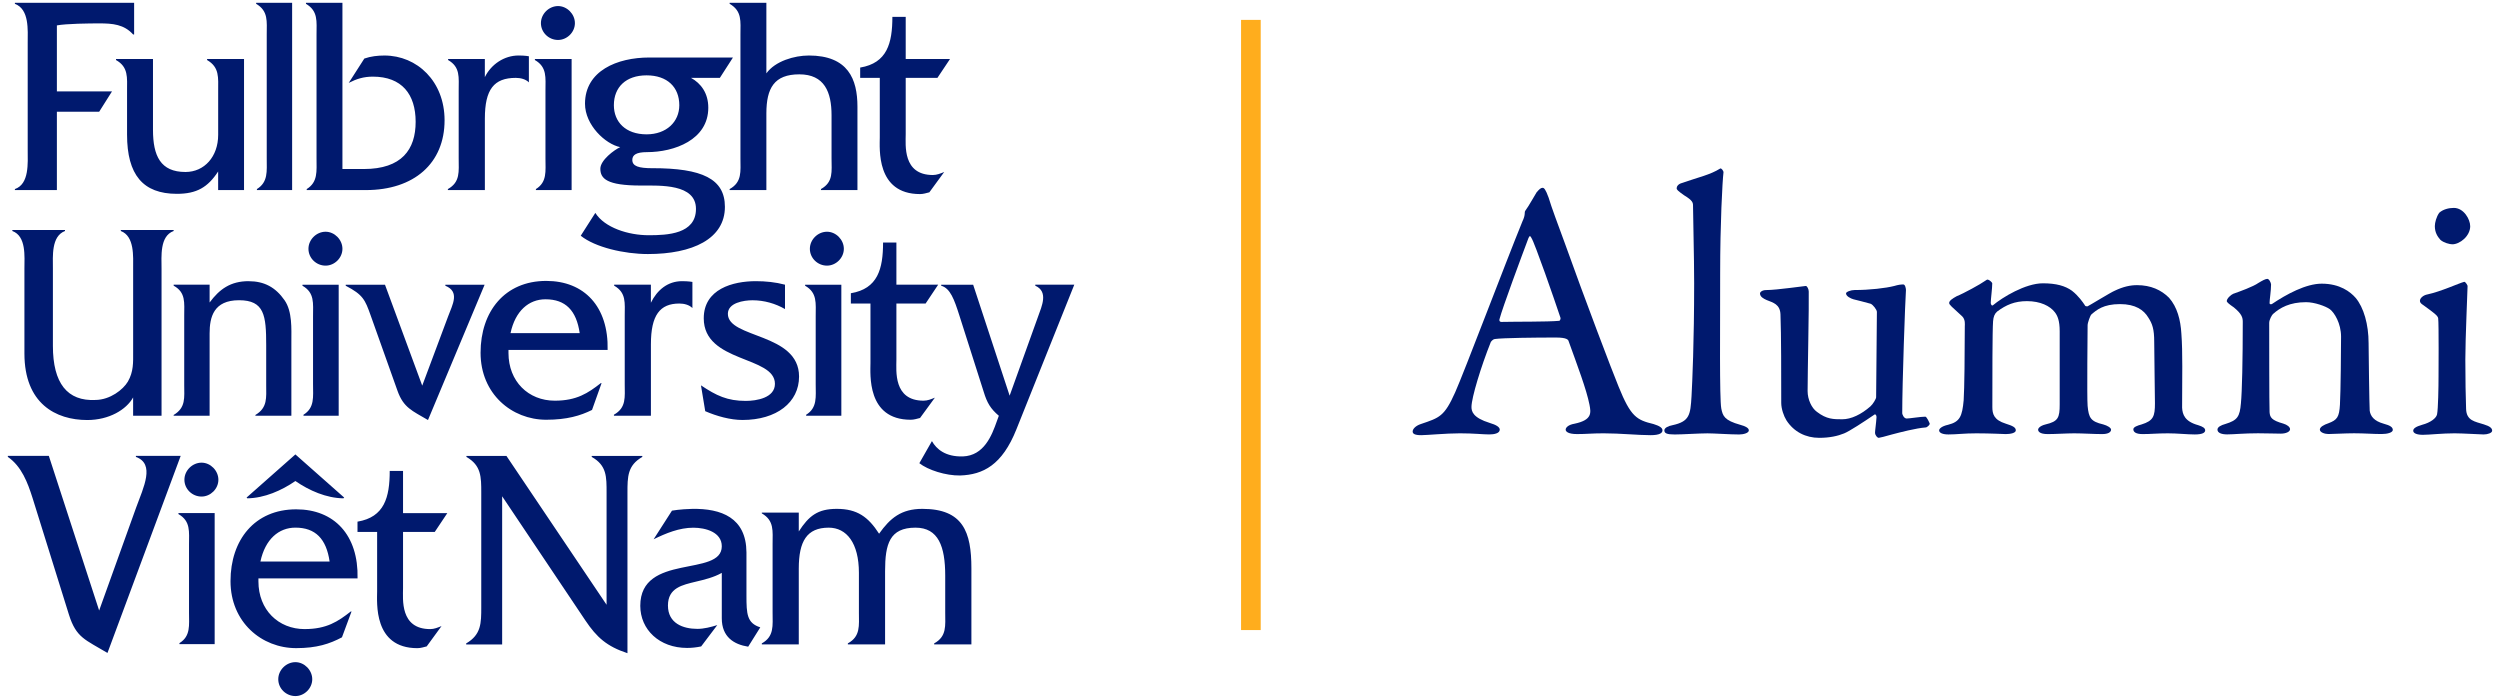
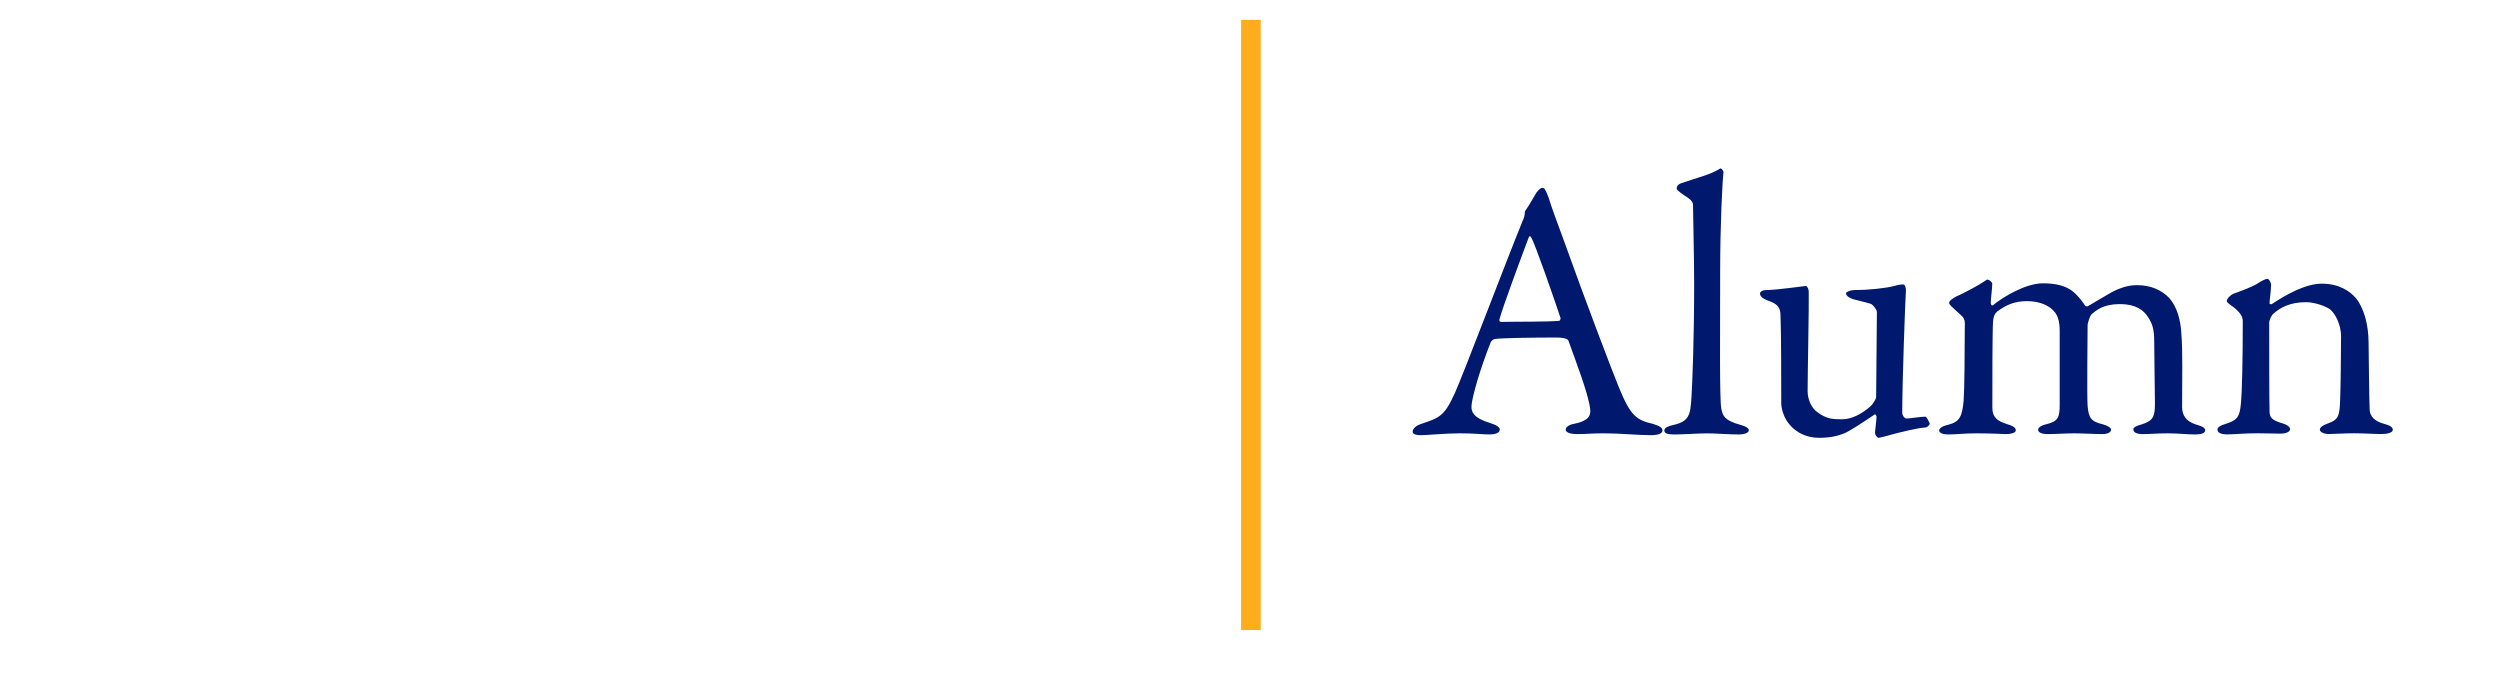
<svg xmlns="http://www.w3.org/2000/svg" width="186" height="52" viewBox="0 0 186 52" fill="none">
  <g clip-path="url(#clip0_16537_56240)">
-     <path d="M27.218 14.142C30.811 14.142 33.076 12.144 33.076 8.949C33.076 6.054 31.036 4.131 28.602 4.131C28.097 4.131 27.592 4.188 27.106 4.356L25.945 6.168C26.525 5.871 27.049 5.702 27.742 5.702C29.895 5.702 30.924 7.01 30.924 9.064C30.924 11.117 29.895 12.575 27.068 12.575H25.477V0.209H22.764V0.284C23.68 0.826 23.55 1.592 23.55 2.563V11.788C23.55 12.74 23.663 13.544 22.82 14.067V14.142H27.218ZM7.378 8.314L8.332 6.802H4.232V1.89C4.925 1.759 6.666 1.74 7.395 1.74C8.387 1.74 9.23 1.815 9.904 2.563H9.979V0.209H1.107V0.284C2.193 0.695 2.061 2.228 2.061 3.198V11.171C2.061 12.123 2.193 13.692 1.107 14.067V14.142H4.232V8.314H7.376H7.378ZM60.162 4.131C59.114 4.131 57.673 4.542 57.018 5.458V0.209H54.285V0.284C55.221 0.826 55.089 1.592 55.089 2.563V11.788C55.089 12.758 55.221 13.544 54.285 14.067V14.142H57.018V8.445C57.018 6.558 57.598 5.531 59.471 5.531C61.343 5.531 61.867 6.858 61.867 8.574V11.786C61.867 12.757 62.018 13.542 61.08 14.065V14.139H63.794V7.939C63.794 5.885 63.101 4.129 60.164 4.129M19.058 0.209V0.284C19.974 0.826 19.845 1.592 19.845 2.563V11.788C19.845 12.74 19.958 13.544 19.114 14.067V14.142H21.734V0.209H19.058ZM41.518 2.973C42.192 2.973 42.773 2.394 42.773 1.722C42.773 1.049 42.192 0.451 41.518 0.451C40.844 0.451 40.245 1.03 40.245 1.722C40.245 2.413 40.825 2.973 41.518 2.973ZM69.744 5.794L70.679 4.392H67.385V1.255H66.393C66.393 3.217 66.001 4.692 63.997 5.027V5.794H65.456V10.201C65.456 11.024 65.155 14.439 68.451 14.439C68.696 14.439 68.919 14.364 69.144 14.308L70.249 12.796C69.967 12.909 69.706 13.021 69.406 13.021C67.141 13.021 67.385 10.78 67.385 9.976V5.794H69.744ZM36.072 5.737V4.392H33.339V4.467C34.255 4.99 34.126 5.756 34.126 6.727V11.788C34.126 12.758 34.258 13.544 33.322 14.067V14.142H36.074V8.82C36.074 6.654 36.748 5.794 38.376 5.794C38.731 5.794 39.107 5.887 39.349 6.129V4.186C39.349 4.186 39.069 4.129 38.583 4.129C37.516 4.129 36.543 4.783 36.074 5.735M48.541 12.515C47.511 12.515 47.044 12.365 47.044 11.898C47.044 11.525 47.344 11.319 48.129 11.319C50.169 11.319 52.697 10.405 52.697 8.014C52.697 6.931 52.154 6.202 51.407 5.791H53.559L54.532 4.279H48.298C45.921 4.279 43.524 5.269 43.524 7.716C43.524 9.303 45.04 10.724 46.144 10.947C45.695 11.153 44.666 11.917 44.666 12.552C44.666 13.281 45.134 13.804 47.68 13.804C49.14 13.804 51.78 13.673 51.78 15.541C51.78 17.41 49.666 17.501 48.261 17.501C46.745 17.501 44.985 16.941 44.292 15.839L43.207 17.539C44.273 18.399 46.445 18.901 48.204 18.901C51.517 18.901 53.933 17.78 53.933 15.389C53.933 13.298 52.229 12.513 48.543 12.513M15.407 4.392V4.467C16.342 5.008 16.232 5.775 16.232 6.764V10.032C16.232 11.657 15.202 12.796 13.797 12.796C11.944 12.796 11.382 11.601 11.382 9.659V4.392H8.631V4.467C9.566 4.99 9.453 5.775 9.453 6.745V10.013C9.453 13.002 10.633 14.421 13.159 14.421C14.637 14.421 15.461 13.935 16.23 12.758V14.142H18.156V4.392H15.405H15.407ZM39.796 4.392V4.467C40.712 4.99 40.583 5.775 40.583 6.745V11.788C40.583 12.74 40.714 13.544 39.871 14.067V14.142H42.528V4.392H39.796ZM45.672 7.828C45.672 6.483 46.57 5.606 48.106 5.606C49.643 5.606 50.54 6.483 50.54 7.828C50.54 9.062 49.586 9.995 48.106 9.995C46.534 9.995 45.672 9.062 45.672 7.828ZM12.919 17.187V17.112H8.988V17.187C10.017 17.578 9.906 19.074 9.906 19.988V26.207C9.906 26.953 9.944 27.645 9.514 28.392C9.159 28.99 8.203 29.738 7.117 29.757C5.003 29.869 3.936 28.505 3.936 25.741V19.988C3.936 19.074 3.804 17.578 4.836 17.187V17.112H0.919V17.187C1.967 17.578 1.817 19.074 1.817 19.988V26.301C1.817 30.017 4.138 31.25 6.497 31.25C8.107 31.25 9.399 30.483 9.904 29.569V30.931H12.019V20.007C12.019 19.074 11.869 17.578 12.916 17.187M61.527 19.763C62.201 19.763 62.782 19.184 62.782 18.511C62.782 17.839 62.201 17.241 61.527 17.241C60.853 17.241 60.254 17.82 60.254 18.511C60.254 19.203 60.834 19.763 61.527 19.763ZM24.223 19.763C24.897 19.763 25.477 19.184 25.477 18.511C25.477 17.839 24.897 17.241 24.223 17.241C23.548 17.241 22.949 17.82 22.949 18.511C22.949 19.203 23.53 19.763 24.223 19.763ZM68.865 22.583L69.8 21.181H66.692V18.045H65.7C65.7 20.007 65.308 21.482 63.304 21.817V22.583H64.763V26.991C64.763 27.811 64.462 31.229 67.758 31.229C68.003 31.229 68.226 31.154 68.451 31.098L69.556 29.586C69.276 29.698 69.013 29.811 68.715 29.811C66.45 29.811 66.692 27.57 66.692 26.768V22.585H68.863L68.865 22.583ZM44.046 30.502L44.758 28.503H44.702C43.748 29.25 42.904 29.811 41.276 29.811C39.309 29.811 37.831 28.374 37.831 26.262V26.037H45.207C45.282 22.806 43.466 20.9 40.639 20.9C37.552 20.9 35.754 23.179 35.754 26.243C35.754 29.307 38.076 31.229 40.639 31.229C42.173 31.229 43.184 30.929 44.046 30.5M55.239 31.246C57.784 31.246 59.45 29.938 59.45 28.015C59.45 24.747 54.154 25.195 54.154 23.348C54.154 22.525 55.333 22.34 55.989 22.34C56.851 22.34 57.692 22.583 58.404 22.994V21.181C57.711 20.994 56.964 20.919 56.233 20.919C54.53 20.919 52.359 21.498 52.359 23.683C52.359 27.007 57.655 26.466 57.655 28.557C57.655 29.602 56.289 29.827 55.484 29.827C54.116 29.827 53.294 29.436 52.152 28.669L52.469 30.592C53.331 30.965 54.342 31.246 55.239 31.246ZM48.426 22.525V21.179H45.693V21.254C46.609 21.777 46.48 22.542 46.48 23.514V28.576C46.48 29.546 46.612 30.331 45.676 30.854V30.929H48.428V25.608C48.428 23.441 49.102 22.583 50.542 22.583C50.897 22.583 51.273 22.677 51.515 22.919V20.975C51.515 20.975 51.233 20.919 50.747 20.919C49.68 20.919 48.893 21.573 48.426 22.525ZM18.497 20.919C17.148 20.919 16.326 21.517 15.595 22.506V21.179H12.919V21.254C13.835 21.759 13.706 22.525 13.706 23.477V28.632C13.706 29.584 13.837 30.331 12.919 30.873V30.929H15.595V24.804C15.595 23.589 15.896 22.337 17.785 22.337C19.674 22.337 19.805 23.477 19.805 25.68V28.651C19.805 29.584 19.918 30.331 19.002 30.873V30.929H21.678V25.42C21.678 24.45 21.753 23.179 21.173 22.34C20.498 21.369 19.657 20.921 18.497 20.921M22.503 21.184V21.259C23.419 21.781 23.29 22.564 23.29 23.537V28.58C23.29 29.532 23.421 30.336 22.578 30.858V30.933H25.198V21.186H22.503V21.184ZM71.374 23.462L73.19 29.159C73.434 29.963 73.695 30.411 74.313 30.933L74.163 31.344C73.789 32.408 73.209 33.901 71.637 33.958C70.345 33.995 69.671 33.416 69.335 32.818L68.399 34.462C69.036 34.966 70.366 35.395 71.43 35.376C73.134 35.32 74.558 34.61 75.622 31.939L79.927 21.181H77.025V21.256C78.017 21.704 77.511 22.769 77.232 23.554L75.117 29.438L72.403 21.184H70.025V21.259C70.7 21.444 70.998 22.285 71.374 23.462ZM59.901 21.184V21.259C60.817 21.781 60.688 22.564 60.688 23.537V28.58C60.688 29.532 60.819 30.336 59.976 30.858V30.933H62.596V21.186H59.901V21.184ZM28.642 21.184H25.721V21.259C27.014 21.931 27.162 22.304 27.575 23.462L29.577 29.084C30.026 30.336 30.663 30.558 31.842 31.25L36.055 21.184H33.134V21.259C34.22 21.706 33.677 22.64 33.341 23.537L31.414 28.692L28.644 21.186L28.642 21.184ZM40.585 22.267C42.082 22.267 42.887 23.106 43.13 24.787H37.982C38.337 23.125 39.347 22.267 40.583 22.267M21.977 33.808L18.346 37.019L18.403 37.076C19.676 37.057 20.947 36.497 21.977 35.788C23.006 36.499 24.279 37.059 25.55 37.076L25.607 37.019L21.977 33.808ZM10.109 33.993C11.549 34.516 10.689 36.234 10.128 37.765L7.376 45.422L3.633 33.918H0.583V33.993C1.612 34.703 2.061 35.918 2.418 37.038L5.132 45.74C5.675 47.459 6.349 47.59 7.996 48.579L13.443 33.918H10.111V33.993H10.109ZM37.362 36.926L43.557 46.169C44.399 47.421 45.148 48.092 46.683 48.598V36.665C46.683 35.47 46.683 34.63 47.787 33.995V33.92H44.025V33.995C45.148 34.63 45.129 35.472 45.129 36.665V44.995L37.679 33.92H34.702V33.995C35.806 34.63 35.806 35.472 35.806 36.665V45.163C35.806 46.359 35.806 47.217 34.683 47.871V47.946H37.36V36.928L37.362 36.926ZM14.994 36.944C15.668 36.944 16.248 36.365 16.248 35.693C16.248 35.02 15.668 34.422 14.994 34.422C14.319 34.422 13.72 35.001 13.72 35.693C13.72 36.384 14.301 36.944 14.994 36.944ZM32.345 39.577L33.281 38.175H29.986V35.039H28.995C28.995 37.001 28.602 38.475 26.598 38.811V39.577H28.058V43.984C28.058 44.807 27.757 48.223 31.053 48.223C31.297 48.223 31.521 48.148 31.746 48.092L32.85 46.58C32.569 46.692 32.308 46.805 32.007 46.805C29.742 46.805 29.986 44.563 29.986 43.76V39.577H32.345ZM55.536 44.303V41.091C55.517 38.513 53.663 37.823 51.492 37.861C50.613 37.88 49.995 37.992 49.995 37.992L48.63 40.121C49.547 39.673 50.538 39.261 51.586 39.261C52.505 39.261 53.701 39.596 53.701 40.644C53.701 42.96 47.637 41.129 47.637 45.07C47.637 46.844 49.058 48.206 51.119 48.206C51.455 48.206 51.812 48.169 52.166 48.094L53.365 46.507C52.878 46.657 52.373 46.788 51.885 46.788C50.818 46.788 49.695 46.378 49.695 45.051C49.695 43.724 50.78 43.52 51.772 43.276C52.409 43.126 53.102 42.96 53.701 42.622V46.003C53.701 47.386 54.599 47.946 55.665 48.113L56.565 46.675C55.573 46.359 55.536 45.686 55.536 44.303ZM62.256 37.859C60.834 37.859 60.179 38.382 59.429 39.54V38.138H56.678V38.194C57.613 38.736 57.481 39.502 57.481 40.473V45.572C57.481 46.542 57.613 47.346 56.678 47.869V47.944H59.429V42.304C59.429 40.269 60.028 39.258 61.657 39.258C62.986 39.258 63.903 40.398 63.903 42.62V45.569C63.903 46.54 64.034 47.344 63.08 47.867V47.942H65.85V42.489C65.85 40.473 66.186 39.258 68.115 39.258C69.819 39.258 70.324 40.66 70.324 42.826V45.572C70.324 46.542 70.456 47.346 69.501 47.869V47.944H72.272V42.285C72.272 39.577 71.654 37.859 68.623 37.859C67.051 37.859 66.226 38.55 65.404 39.708C64.598 38.457 63.775 37.859 62.26 37.859M22.672 46.805C20.705 46.805 19.227 45.367 19.227 43.255V43.031H26.602C26.678 39.8 24.861 37.894 22.035 37.894C18.947 37.894 17.15 40.173 17.15 43.235C17.15 46.296 19.471 48.221 22.035 48.221C23.569 48.221 24.523 47.904 25.442 47.417L26.154 45.495H26.097C25.143 46.242 24.3 46.803 22.672 46.803M13.276 38.173V38.248C14.192 38.771 14.063 39.556 14.063 40.527V45.569C14.063 46.521 14.194 47.325 13.351 47.848V47.923H15.971V38.173H13.276ZM21.979 39.256C23.475 39.256 24.281 40.098 24.523 41.777H19.375C19.732 40.114 20.743 39.256 21.977 39.256M21.977 51.787C22.651 51.787 23.231 51.208 23.231 50.535C23.231 49.862 22.651 49.264 21.977 49.264C21.302 49.264 20.703 49.843 20.703 50.535C20.703 51.226 21.283 51.787 21.977 51.787Z" fill="#00196E" />
    <path d="M93.797 1.48H92.335V46.877H93.797V1.48Z" fill="#FFAD1D" />
    <path d="M115.214 14.695C115.435 15.441 115.907 16.684 116.433 18.122C117.874 22.156 119.951 27.626 120.421 28.759C121.335 31.025 121.777 31.246 123.024 31.55C123.466 31.687 123.688 31.827 123.688 32.018C123.688 32.21 123.493 32.377 122.8 32.377C121.886 32.377 120.529 32.239 119.31 32.239C118.423 32.239 118.037 32.295 117.343 32.295C116.65 32.295 116.486 32.102 116.486 31.964C116.486 31.827 116.653 31.606 117.149 31.523C118.479 31.246 118.368 30.694 118.258 30.113C118.037 28.98 117.343 27.157 116.707 25.389C116.68 25.278 116.569 25.112 115.765 25.112C114.241 25.112 111.805 25.139 111.223 25.222C111.112 25.222 110.974 25.36 110.918 25.443C110.198 27.238 109.478 29.588 109.478 30.279C109.478 30.61 109.588 31.081 110.835 31.466C111.304 31.604 111.582 31.77 111.582 31.964C111.582 32.241 111.166 32.322 110.807 32.322C110.338 32.322 109.645 32.239 108.62 32.239C107.595 32.239 106.154 32.377 105.739 32.377C105.24 32.377 105.102 32.266 105.102 32.1C105.102 31.933 105.296 31.685 105.712 31.548C107.096 31.079 107.457 30.996 108.261 29.198C108.897 27.788 112.054 19.444 113.273 16.46C113.383 16.239 113.44 16.018 113.44 15.879C113.44 15.795 113.44 15.741 113.496 15.658C113.745 15.326 114.133 14.608 114.327 14.304C114.521 14.083 114.632 13.973 114.77 13.973C114.88 13.973 114.991 14.083 115.212 14.691L115.214 14.695ZM116.101 23.647C115.632 22.237 114.191 18.095 113.941 17.707C113.857 17.541 113.803 17.514 113.72 17.707C113.221 19.034 111.78 22.902 111.559 23.758C111.532 23.868 111.586 23.951 111.697 23.951C112.805 23.924 115.104 23.951 116.018 23.868C116.045 23.868 116.129 23.731 116.101 23.647Z" fill="#00196E" />
    <path d="M125.128 13.617C126.402 13.175 127.232 13.008 127.98 12.54C128.063 12.483 128.228 12.706 128.228 12.817C128.145 13.508 127.98 16.63 127.98 20.332C127.98 24.366 127.926 29.644 128.063 30.39C128.174 30.942 128.285 31.275 129.477 31.606C129.892 31.716 130.113 31.854 130.113 32.02C130.113 32.214 129.725 32.325 129.393 32.325C128.729 32.325 127.537 32.241 127.038 32.241C126.402 32.241 125.182 32.325 124.602 32.325C124.022 32.325 123.828 32.241 123.828 32.02C123.828 31.827 124.132 31.689 124.437 31.633C125.711 31.356 125.767 30.86 125.85 29.477C125.907 28.428 126.045 25.443 126.045 21.077C126.045 19.032 125.961 16.131 125.961 15.302C125.961 15.081 125.934 14.914 125.297 14.529C124.828 14.198 124.744 14.114 124.744 14.004C124.744 13.894 124.828 13.7 125.132 13.617H125.128Z" fill="#00196E" />
    <path d="M139.169 30.223C139.336 30.086 139.584 29.672 139.584 29.561L139.641 23.206C139.641 23.04 139.336 22.654 139.171 22.598C138.755 22.488 138.146 22.321 137.897 22.267C137.703 22.211 137.344 22.046 137.344 21.825C137.344 21.715 137.703 21.578 137.981 21.578C139.089 21.578 140.306 21.44 140.945 21.273C141.223 21.19 141.415 21.163 141.609 21.163C141.747 21.163 141.803 21.467 141.803 21.578C141.747 22.35 141.526 28.484 141.526 30.75C141.526 30.807 141.636 31.138 141.858 31.138C142.052 31.138 142.91 31 143.242 31C143.352 31 143.546 31.442 143.573 31.525C143.573 31.608 143.379 31.802 143.269 31.802C142.549 31.856 141.386 32.16 140.749 32.327C140.277 32.465 139.835 32.575 139.78 32.575C139.67 32.575 139.503 32.381 139.503 32.188C139.503 32.021 139.586 31.496 139.613 31.027C139.613 30.89 139.53 30.807 139.476 30.834C138.672 31.386 137.566 32.104 137.204 32.244C136.733 32.438 136.125 32.575 135.349 32.575C134.351 32.575 133.466 32.133 132.912 31.275C132.718 30.971 132.524 30.419 132.524 29.978C132.524 27.988 132.524 24.866 132.468 23.402C132.441 22.629 131.915 22.517 131.443 22.325C131.194 22.215 130.944 22.078 130.944 21.828C130.944 21.744 131.082 21.58 131.414 21.58C132.188 21.58 134.238 21.276 134.349 21.276C134.459 21.276 134.57 21.523 134.57 21.69C134.597 22.629 134.486 27.851 134.486 29.095C134.486 29.73 134.791 30.365 135.179 30.642C135.9 31.194 136.399 31.194 137.062 31.194C137.726 31.194 138.476 30.836 139.167 30.228L139.169 30.223Z" fill="#00196E" />
    <path d="M145.565 22.044C146.118 21.823 147.365 21.132 147.669 20.911C147.78 20.828 147.836 20.801 147.891 20.801C148.028 20.828 148.223 21.022 148.223 21.078C148.223 21.465 148.112 22.265 148.112 22.542C148.112 22.598 148.168 22.79 148.279 22.709C148.972 22.128 150.688 21.078 151.991 21.078C152.988 21.078 153.652 21.271 154.151 21.63C154.65 22.017 154.982 22.515 155.093 22.68C155.149 22.79 155.176 22.79 155.314 22.79C155.397 22.763 157.059 21.74 157.335 21.63C157.971 21.326 158.497 21.215 158.996 21.215C160.021 21.215 160.796 21.573 161.378 22.155C161.988 22.846 162.236 23.813 162.293 24.808C162.403 26.245 162.349 28.068 162.349 30.334C162.376 30.832 162.543 31.357 163.539 31.631C163.898 31.742 164.065 31.852 164.065 32.019C164.065 32.213 163.817 32.323 163.29 32.323C162.737 32.323 161.988 32.24 161.297 32.24C160.466 32.24 160.051 32.296 159.414 32.296C158.888 32.296 158.721 32.129 158.721 31.938C158.721 31.771 159.026 31.661 159.33 31.579C160.218 31.302 160.328 30.971 160.328 30.005C160.328 29.343 160.274 26.358 160.274 25.445C160.274 24.479 160.136 24.092 159.831 23.621C159.499 23.069 158.89 22.625 157.727 22.625C156.481 22.625 155.982 23.067 155.596 23.398C155.512 23.481 155.318 24.006 155.318 24.2C155.318 24.394 155.262 29.588 155.318 30.196C155.402 31.082 155.539 31.357 156.481 31.577C156.786 31.661 157.063 31.825 157.063 31.965C157.063 32.158 156.842 32.296 156.399 32.296C155.79 32.296 154.959 32.24 154.322 32.24C153.74 32.24 152.938 32.296 152.356 32.296C151.719 32.296 151.636 32.075 151.636 31.965C151.636 31.881 151.746 31.688 152.189 31.577C153.13 31.357 153.241 31.08 153.241 30.086V24.644C153.241 23.842 153.074 23.483 152.882 23.233C152.523 22.763 151.803 22.405 150.805 22.405C149.891 22.405 149.254 22.682 148.59 23.177C148.396 23.344 148.312 23.565 148.285 23.896C148.231 24.587 148.231 28.178 148.231 30.278C148.231 30.803 148.342 31.244 149.229 31.521C149.755 31.688 149.976 31.798 149.976 32.019C149.976 32.213 149.588 32.296 149.229 32.296C149.118 32.296 148.093 32.24 147.041 32.24C146.127 32.24 145.573 32.323 144.964 32.323C144.548 32.323 144.271 32.213 144.271 32.019C144.271 31.909 144.438 31.715 144.935 31.604C145.822 31.384 145.987 30.969 146.097 29.78C146.152 28.978 146.181 26.187 146.181 24.281C146.181 24.144 146.237 23.783 145.987 23.535C145.212 22.817 145.018 22.68 145.018 22.54C145.018 22.373 145.267 22.209 145.571 22.042L145.565 22.044Z" fill="#00196E" />
    <path d="M166.169 21.853C166.639 21.686 167.637 21.328 168.025 21.051C168.303 20.884 168.551 20.747 168.689 20.747C168.827 20.747 168.967 21.051 168.967 21.161C168.967 21.632 168.856 22.294 168.856 22.542C168.856 22.68 168.994 22.625 169.023 22.625C170.131 21.88 171.57 21.105 172.735 21.105C174.092 21.105 174.866 21.713 175.254 22.155C175.864 22.873 176.223 24.144 176.223 25.525C176.223 26.049 176.279 30.167 176.306 30.553C176.361 30.967 176.638 31.325 177.331 31.519C177.857 31.657 178.024 31.796 178.024 31.988C178.024 32.179 177.636 32.292 177.194 32.292C176.557 32.292 175.92 32.236 175.144 32.236C174.451 32.236 173.593 32.292 173.234 32.292C172.985 32.292 172.597 32.181 172.597 31.961C172.597 31.767 172.902 31.602 173.234 31.49C173.897 31.242 174.037 31.021 174.092 30.109C174.148 29.197 174.175 25.854 174.175 25.052C174.175 24.056 173.676 23.256 173.344 23.006C173.039 22.786 172.209 22.482 171.572 22.482C170.353 22.482 169.633 22.896 169.106 23.367C169.023 23.45 168.829 23.781 168.829 24.029C168.829 24.387 168.829 30.33 168.856 30.661C168.883 31.048 168.994 31.269 169.881 31.517C170.159 31.6 170.38 31.765 170.38 31.931C170.38 32.125 170.075 32.263 169.687 32.263C169.355 32.263 168.578 32.236 167.998 32.236C166.973 32.236 166.169 32.319 165.7 32.319C165.284 32.319 164.979 32.208 164.979 31.961C164.979 31.767 165.257 31.629 165.562 31.546C166.476 31.269 166.641 30.994 166.725 29.998C166.808 29.17 166.862 26.766 166.862 23.948C166.862 23.644 166.806 23.367 166.199 22.871C165.839 22.623 165.672 22.484 165.672 22.4C165.672 22.207 165.977 21.932 166.171 21.848L166.169 21.853Z" fill="#00196E" />
-     <path d="M180.598 21.906C181.623 21.686 182.924 21.077 183.339 20.967C183.45 20.967 183.588 21.244 183.588 21.271C183.588 21.575 183.421 25.168 183.421 26.743C183.421 28.317 183.448 29.45 183.477 30.417C183.504 31.302 184.114 31.356 184.807 31.577C185.249 31.714 185.416 31.854 185.416 32.045C185.416 32.212 185.084 32.323 184.78 32.323C184.586 32.323 183.202 32.239 182.619 32.239C181.705 32.239 180.736 32.35 180.264 32.35C179.822 32.35 179.544 32.239 179.544 32.045C179.544 31.879 179.738 31.741 180.208 31.604C180.845 31.437 181.26 31.106 181.316 30.831C181.4 30.444 181.427 28.786 181.427 27.986C181.427 27.93 181.454 24.008 181.4 23.677C181.373 23.483 181.068 23.262 180.264 22.681C180.097 22.571 180.043 22.487 180.043 22.377C180.043 22.183 180.291 21.962 180.596 21.906H180.598ZM183.784 16.822C183.784 17.568 183.009 18.176 182.454 18.176C182.26 18.176 181.817 18.066 181.567 17.845C181.346 17.597 181.152 17.293 181.152 16.822C181.152 16.574 181.262 16.131 181.483 15.826C181.761 15.579 182.177 15.468 182.563 15.468C183.31 15.468 183.782 16.324 183.782 16.822H183.784Z" fill="#00196E" />
  </g>
  <defs>
    <clipPath id="clip0_16537_56240">
      <rect width="184.833" height="51.581" fill="white" transform="translate(0.583 0.209)" />
    </clipPath>
  </defs>
</svg>